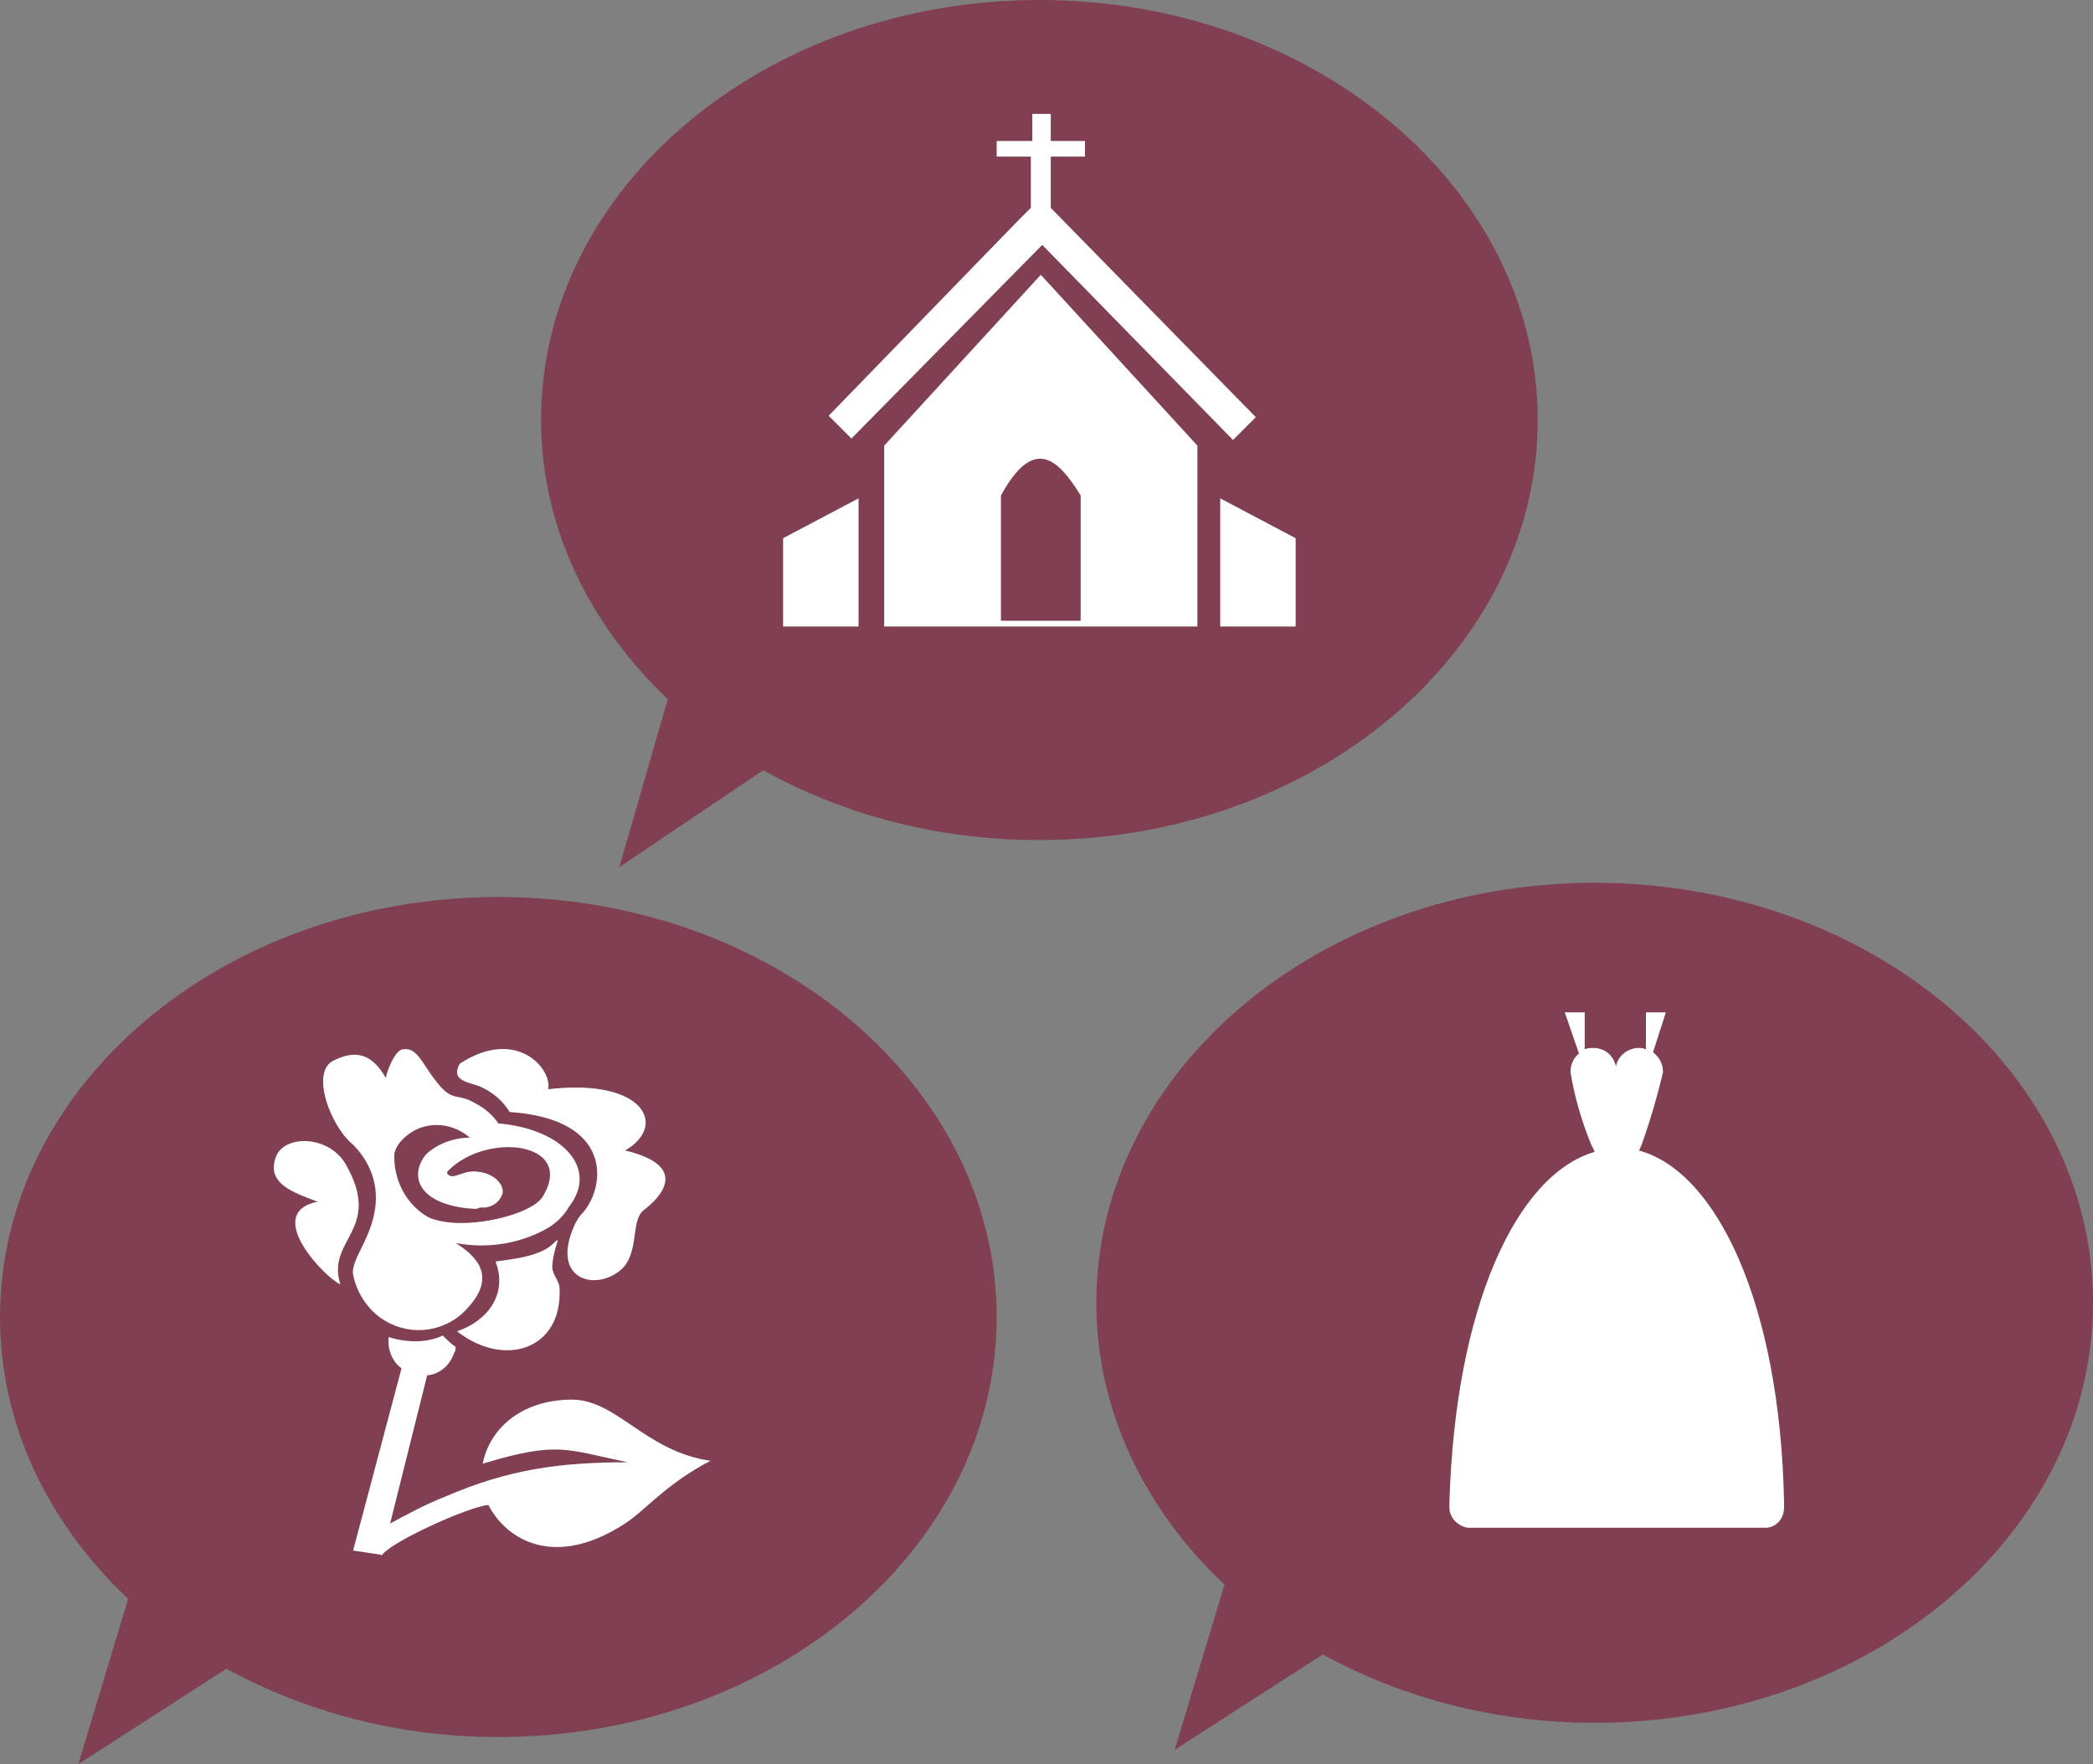
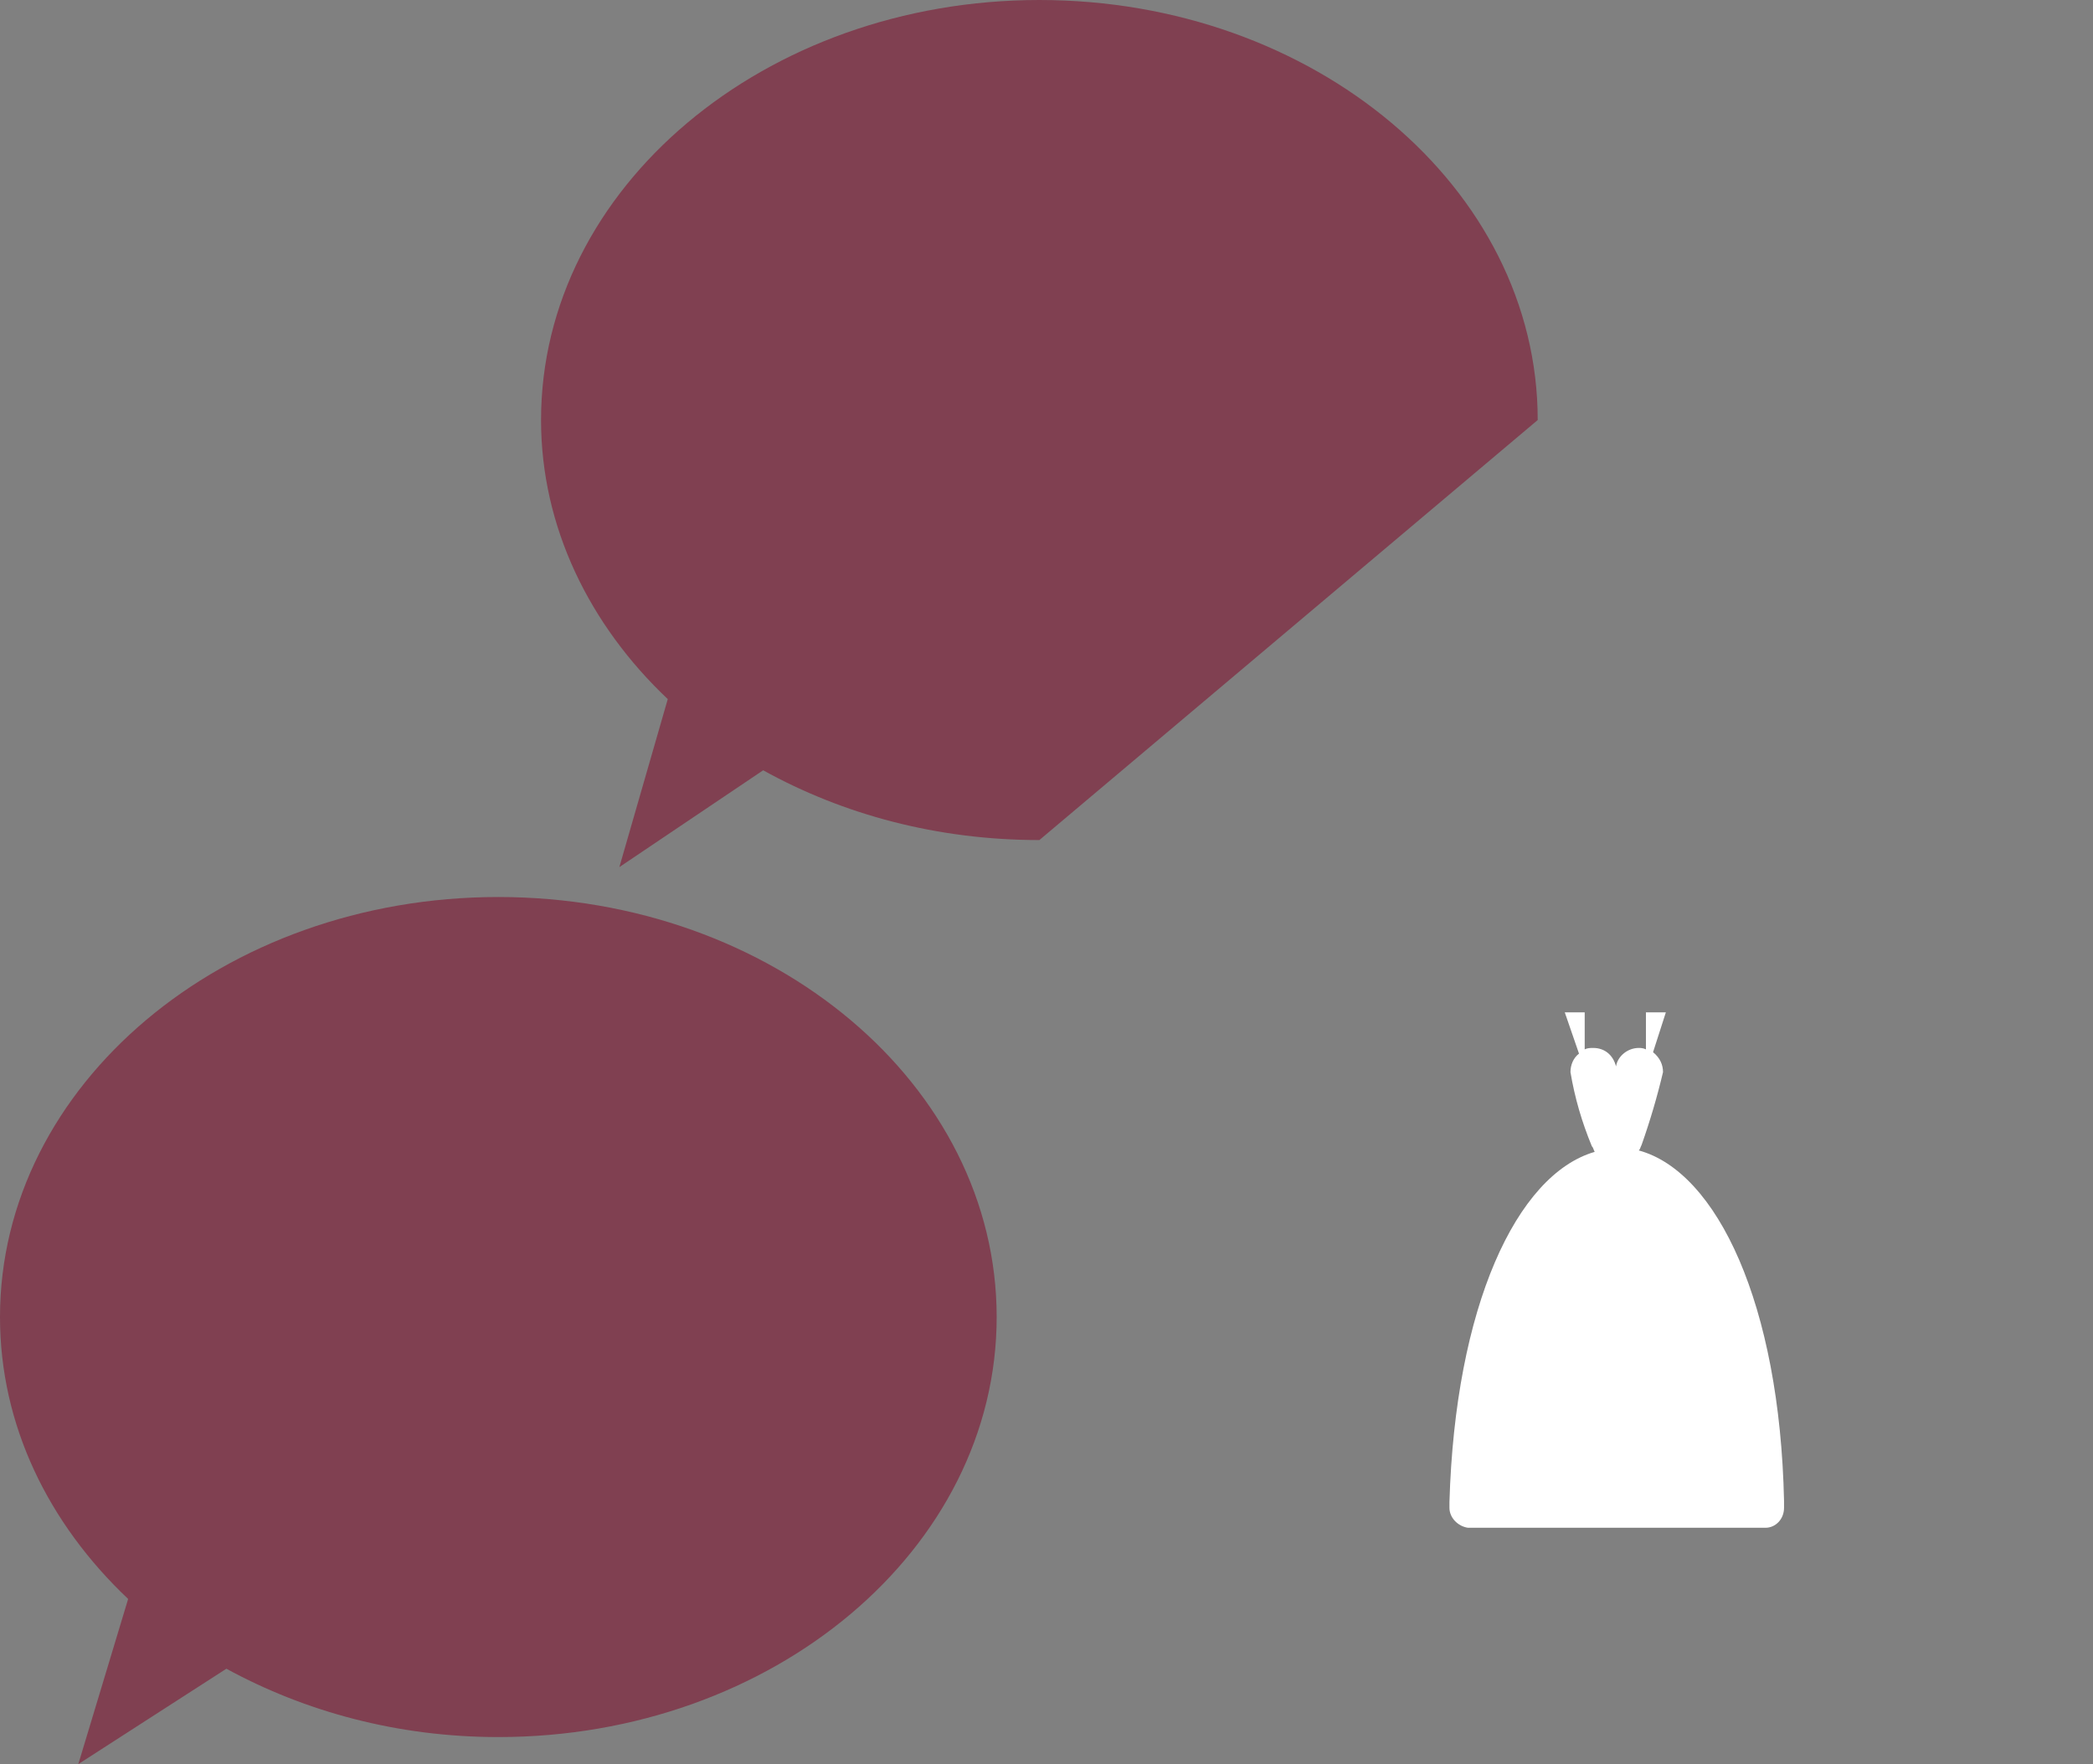
<svg xmlns="http://www.w3.org/2000/svg" version="1.1" id="ico_items_photoplan.svg" x="0px" y="0px" viewBox="0 0 147 123.9" style="enable-background:new 0 0 147 123.9;" xml:space="preserve">
  <rect x="0" y="0" width="147" height="123.9" fill="#808080" stroke="none" />
  <style type="text/css">
	.st0{fill-rule:evenodd;clip-rule:evenodd;fill:#804051;}
	.st1{fill-rule:evenodd;clip-rule:evenodd;fill:#FFFFFF;}
</style>
  <g>
    <path class="st0" d="M35,63C15.7,63,0,76.2,0,92.5c0,7.6,3.4,14.5,9,19.8l-3.5,11.6l10.4-6.7c5.5,3,12,4.8,19.1,4.8   c19.3,0,35-13.2,35-29.5S54.3,63,35,63z" />
-     <path class="st0" d="M112,62c-19.3,0-35,13.2-35,29.5c0,7.6,3.4,14.5,9,19.8l-3.5,11.6l10.4-6.7c5.5,3,12,4.8,19.1,4.8   c19.3,0,35-13.2,35-29.5S131.3,62,112,62z" />
-     <path class="st0" d="M108,29.5C108,13.2,92.3,0,73,0S38,13.2,38,29.5c0,7.5,3.4,14.4,8.9,19.6l-3.4,11.8l10.1-6.8   C59.2,57.2,65.8,59,73,59C92.3,59,108,45.8,108,29.5z" />
+     <path class="st0" d="M108,29.5C108,13.2,92.3,0,73,0S38,13.2,38,29.5c0,7.5,3.4,14.4,8.9,19.6l-3.4,11.8l10.1-6.8   C59.2,57.2,65.8,59,73,59z" />
  </g>
-   <path id="シェイプ_659" class="st1" d="M40,84.7c-0.4,0.7-1,1.3-1.8,1.7c-1.9,1-4.1,1.3-6.2,0.9c1.6,1,2.8,2.4,0.9,4.5  c-1.6,1.9-4.5,2.2-6.5,0.5c-0.8-0.7-1.4-1.7-1.6-2.8c-0.2-1.1,1.6-2.8,1.6-5.4c0-1.4-0.6-2.7-1.6-3.7c-1.6-1.3-3-5.1-1.4-5.9  s2.7-0.5,3.7,1.2c0.1-0.6,0.7-2,1.2-2c1-0.2,1.4,1.1,2.3,2.2c1.2,1.6,1.5,0.8,2.8,1.6c0.6,0.3,1.2,0.8,1.6,1.4  C39.6,79.3,42,82.1,40,84.7L40,84.7L40,84.7z M32.3,74.7c4-2.6,6.5,0.4,6.2,1.8c6.8-0.8,8.4,2.6,5.4,4.3c4.6,1.1,2.5,3.3,1.3,4.2  c-0.9,0.7-0.3,2.9-1.5,4.1c-1.7,1.6-4.9,0.9-3.5-2.7c0.2-0.5,0.4-0.9,0.8-1.3c1.5-1.8,2.1-6.5-5.2-7c-0.5-0.8-1.2-1.4-2.1-1.8  C32.9,76,31.6,75.9,32.3,74.7L32.3,74.7L32.3,74.7z M33,79.9c-1.4-1.2-3.4-1.2-4.7,0.1c-0.3,0.3-0.5,0.6-0.6,1  c-0.1,1.8,0.8,3.6,2.4,4.5c2.1,0.9,5.7,0.1,7.1-0.7c0.4-0.2,0.8-0.5,1-0.9c2.1-3.7-4-4.4-6.7-1.7c-0.1,0.1-0.1,0.1-0.1,0.2  c0.4,0.6,1.1-0.3,2.2-0.1c1,0.1,1.8,0.8,1.7,1.5c-0.2,0.7-0.9,1.1-1.6,1c-0.1,0.1-0.3,0.1-0.4,0.1c-1.9-0.1-3.1-0.7-3.6-1.4  c-0.3-0.4-0.4-0.9-0.3-1.4c0.1-0.4,0.3-0.8,0.6-1.1C30.8,80.3,31.9,79.9,33,79.9L33,79.9L33,79.9z M24.3,81.8  c-1.2-2.1-4.3-2.1-4.9-0.6c-0.8,2,1.4,2.6,2.9,3.2c-3.9,0.8,0.6,5.4,1.6,5.8C22.9,87,26.9,86.4,24.3,81.8L24.3,81.8z M38.9,87.3  c-0.9,0.9-2.6,1.1-4.1,1.3c0.9,2.3-0.6,4.2-2.7,4.9c3.3,2.6,7.4,1.3,7.2-3c0-0.6-0.6-1-0.5-1.7C38.9,87.5,39.5,86.7,38.9,87.3  L38.9,87.3L38.9,87.3z M27.4,107c1.1-0.6,2.6-1.4,3.9-1.9c4.4-1.9,8-2.4,12.8-2.4c-4.4-0.9-4.9-1.5-10.2,0.1  c0.4-2.1,2.3-4.4,6.1-4.5c3.3-0.1,5.2,3.6,9.9,4.3c-3.1,1.6-4.6,3.5-6,4.4c-4.9,3.2-8.3,1.2-9.6-1.3c-1.4,0.1-7.3,2.8-7.5,3.6v-0.1  l0,0l-2-0.3l3.4-12.8c-0.7-0.5-1-1.4-0.9-2.2l0.3,0.1c1.2,0.3,2.4,0.3,3.5-0.2c0.3,0.3,0.6,0.6,0.9,0.8c0,0.1,0,0.3-0.1,0.4  c-0.3,0.9-1,1.5-1.9,1.6L27.4,107L27.4,107L27.4,107z" />
  <path id="ico_dress" class="st1" d="M125.3,105.4c-0.3-13.8-4.7-23.1-10.2-24.6c0.1-0.1,0.1-0.2,0.2-0.4c0.6-1.7,1.1-3.4,1.5-5.1  c0-0.5-0.2-1-0.7-1.4l0.9-2.8h-1.4v2.6c-0.2-0.1-0.4-0.1-0.5-0.1c-0.8,0-1.5,0.6-1.6,1.3c-0.2-0.8-0.8-1.3-1.6-1.3  c-0.2,0-0.4,0-0.6,0.1v-2.6h-1.4l1,2.9c-0.4,0.3-0.6,0.8-0.6,1.3c0.3,1.8,0.8,3.5,1.5,5.2c0.1,0.1,0.1,0.2,0.2,0.4  c-5.5,1.6-9.8,10.9-10.2,24.6l0,0v0.4c0,0.7,0.6,1.3,1.3,1.4H124c0.7,0,1.3-0.6,1.3-1.4V105.4L125.3,105.4L125.3,105.4z" />
  <g id="ico_kyoukai_">
-     <path id="シェイプ_657" class="st1" d="M85.7,35L85.7,35v9H91v-6.2L85.7,35z M55,44h5.3v-9L55,37.8V44z M59.8,30.8l13.4-13.6   l13.4,13.7l1.6-1.6L73.8,14.6V11h2.4V9.9h-2.4V8h-1.3v1.9H70V11h2.4v3.6l-1,1l0,0L58.2,29.2L59.8,30.8z M62.1,31.3V44h22V31.3   l-11-12L62.1,31.3z M75.9,34.8v8.8h-5.6v-8.8C72.6,30.6,74.3,32.2,75.9,34.8L75.9,34.8z" />
-   </g>
+     </g>
</svg>